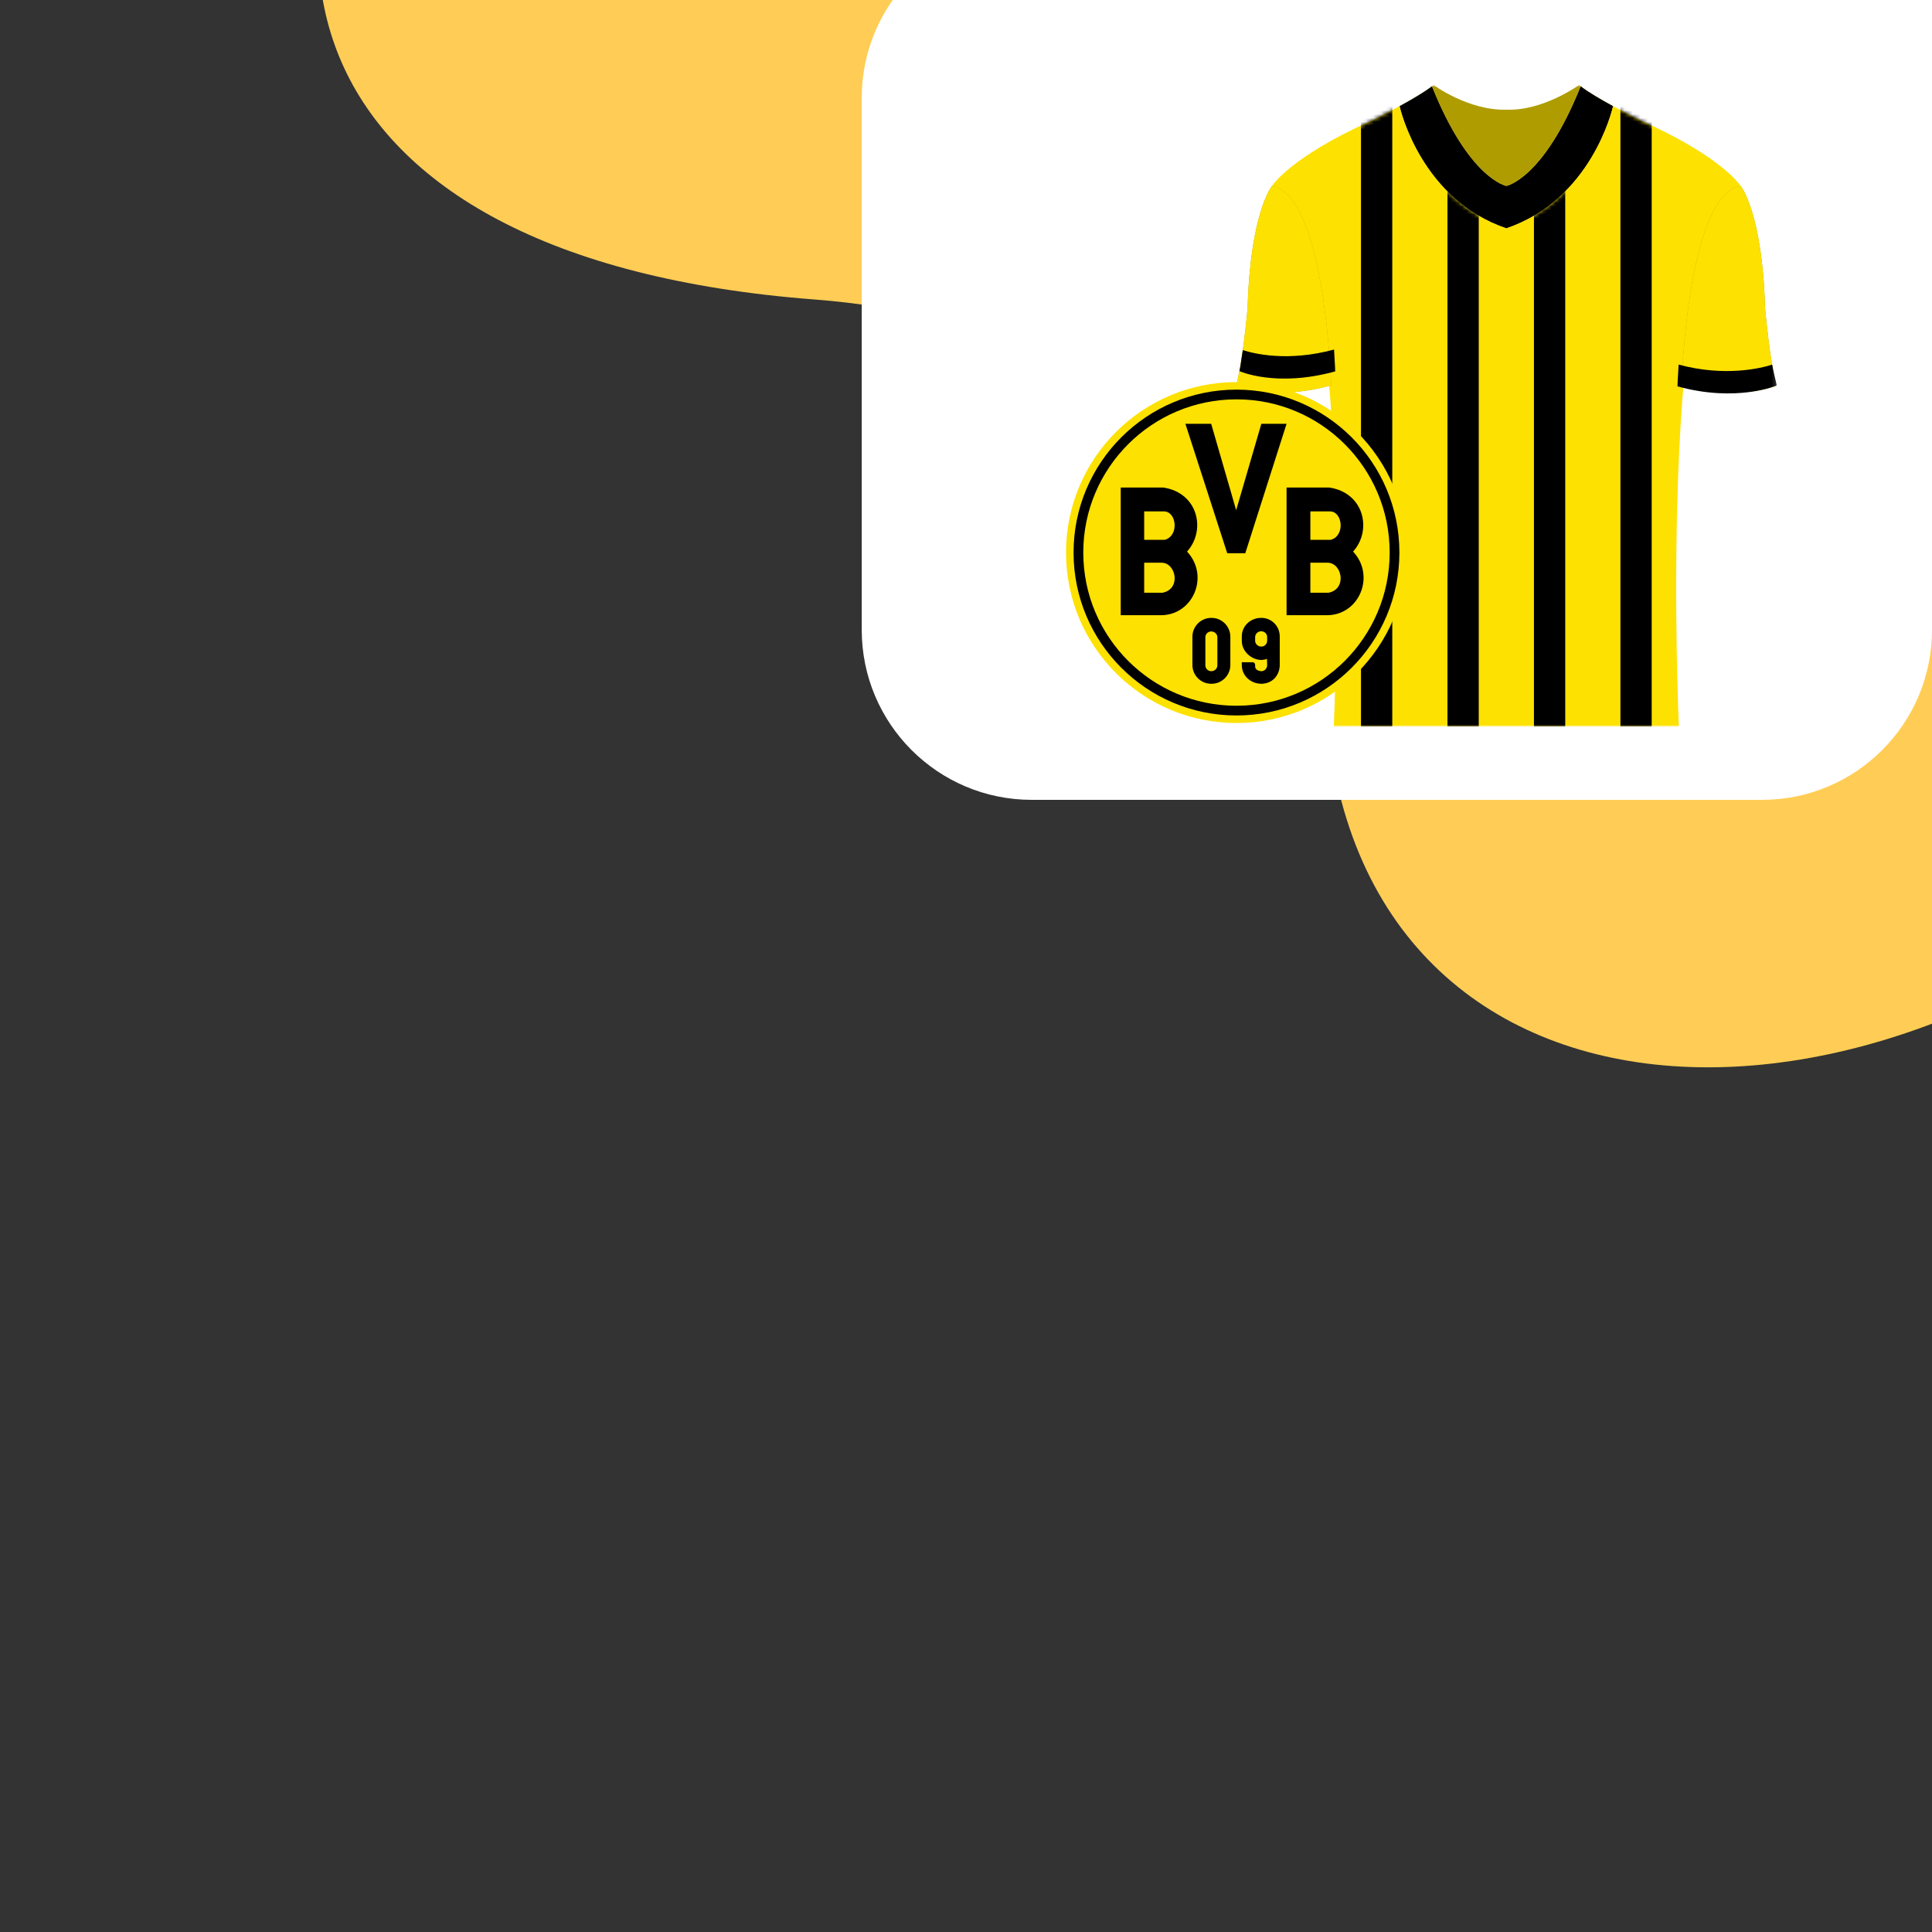
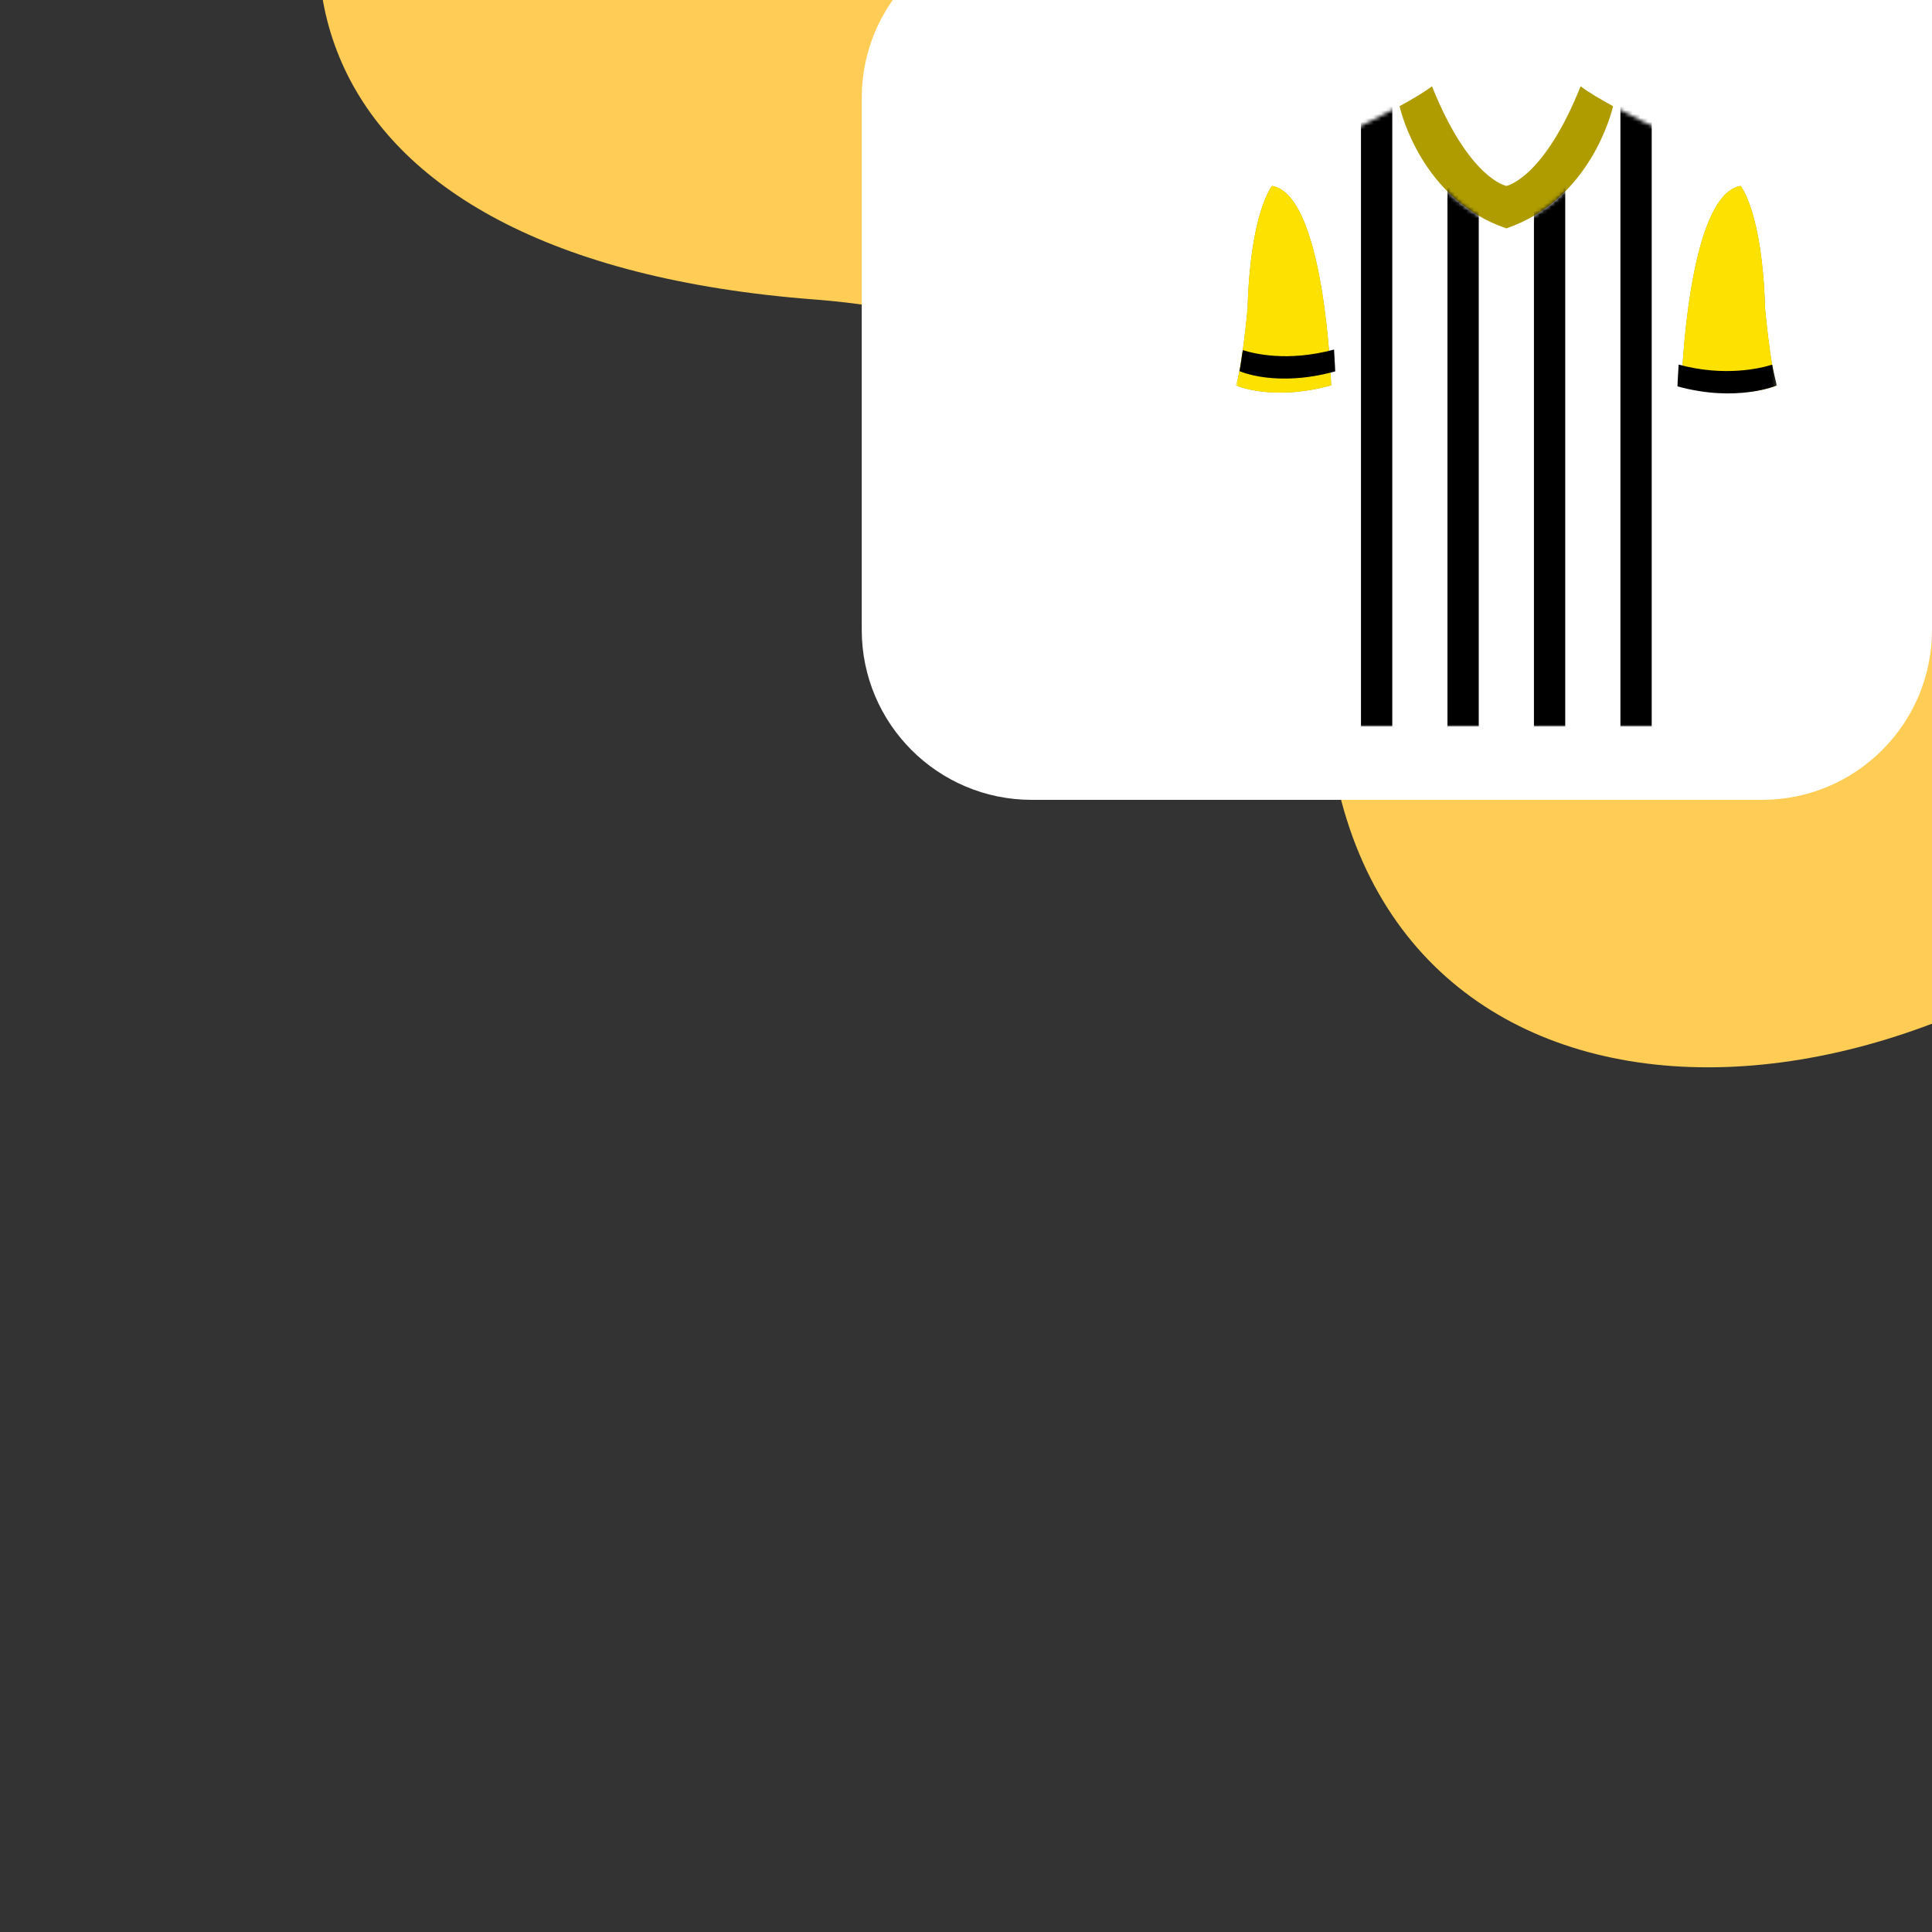
<svg xmlns="http://www.w3.org/2000/svg" width="500" height="500" viewBox="0 0 500 500" fill="none">
  <rect x="0" y="0" width="500" height="500" fill="#333333" stroke="none" />
  <g clip-path="url(#clip0_3755_19300)">
    <path fill-rule="evenodd" clip-rule="evenodd" d="M638.039 -51.779C589.363 -144.393 495.425 -187.957 417.487 -200.007C313.075 -216.146 188.376 -182.193 116.53 -94.405C54.123 -18.15 72.563 66.973 210.915 77.518C300.249 84.327 335.948 146.42 344.997 197.52C364.335 306.731 512.108 300.519 599.773 189.844C687.435 79.169 657.846 -14.097 638.039 -51.779Z" fill="#FFCD55" />
    <path d="M500 163C500 187.301 480.301 207 456 207H267.018C242.717 207 223.018 187.301 223.018 163V25.338C223.018 1.037 242.717 -18.662 267.018 -18.662H500V163Z" fill="white" />
    <mask id="mask0_3755_19300" style="mask-type:luminance" maskUnits="userSpaceOnUse" x="319" y="22" width="141" height="166">
      <path d="M459.836 22H319.836V188H459.836V22Z" fill="white" />
    </mask>
    <g mask="url(#mask0_3755_19300)">
      <path d="M409.064 22.324C399.477 46.327 389.833 48.12 389.833 48.12C389.833 48.12 380.189 46.332 370.596 22.324C368.591 23.875 365.277 25.804 362.199 27.479C362.469 28.657 367.945 51.662 389.833 59.101C411.715 51.662 417.197 28.657 417.461 27.479C414.383 25.804 411.069 23.875 409.064 22.324Z" fill="#AF9C00" />
-       <path d="M409.064 22.324C399.477 46.327 389.833 48.12 389.833 48.12C389.833 48.12 380.189 46.332 370.596 22.324C368.591 23.875 365.277 25.804 362.199 27.479C362.469 28.657 367.945 51.662 389.833 59.101C411.715 51.662 417.197 28.657 417.461 27.479C414.383 25.804 411.069 23.875 409.064 22.324Z" fill="black" />
-       <path d="M450.463 48.113C450.463 48.113 445.84 40.668 424.851 31.289C424.851 31.289 421.346 29.586 417.465 27.471C417.201 28.65 411.719 51.654 389.837 59.093C367.954 51.654 362.473 28.65 362.209 27.471C358.322 29.586 354.823 31.289 354.823 31.289C333.839 40.668 329.211 48.113 329.211 48.113C350.953 60.266 345.185 188.001 345.185 188.001H434.489C434.489 188.001 428.721 60.266 450.463 48.113Z" fill="#FDE100" />
      <path d="M459.838 99.729C459.838 99.729 450.52 103.959 435.176 99.729C435.176 99.729 436.647 50.523 450.464 48.109C450.464 48.109 456.092 54.86 456.794 79.759C456.794 79.759 458.198 95.263 459.833 99.729" fill="#AF9C00" />
      <path d="M459.838 99.729C459.838 99.729 450.52 103.959 435.176 99.729C435.176 99.729 436.647 50.523 450.464 48.109C450.464 48.109 456.092 54.86 456.794 79.759C456.794 79.759 458.198 95.263 459.833 99.729" fill="#FDE100" />
      <path d="M434.427 94.362C434.196 97.819 434.129 99.996 434.129 99.996C449.474 104.226 459.836 99.756 459.836 99.756C459.476 98.132 459.022 96.556 458.645 94.362C455.691 95.315 446.379 97.582 434.427 94.356" fill="black" />
      <path d="M319.836 99.729C319.836 99.729 329.154 103.959 344.499 99.729C344.499 99.729 343.027 50.523 329.21 48.109C329.21 48.109 323.582 54.86 322.88 79.759C322.88 79.759 321.476 95.263 319.842 99.729" fill="#AF9C00" />
      <path d="M319.836 99.729C319.836 99.729 329.154 103.959 344.499 99.729C344.499 99.729 343.027 50.523 329.21 48.109C329.21 48.109 323.582 54.86 322.88 79.759C322.88 79.759 321.476 95.263 319.842 99.729" fill="#FDE100" />
      <path d="M345.243 90.477C345.473 93.934 345.541 96.111 345.541 96.111C330.196 100.341 320.766 96.038 320.766 96.038C321.125 94.414 321.266 92.806 321.642 90.613C324.596 91.566 333.296 93.698 345.248 90.472" fill="black" />
      <path d="M345.243 90.477C345.473 93.934 345.541 96.111 345.541 96.111C330.196 100.341 320.766 96.038 320.766 96.038C321.125 94.414 321.266 92.806 321.642 90.613C324.596 91.566 333.296 93.698 345.248 90.472" fill="black" fill-opacity="0.2" />
-       <path d="M408.667 22C408.667 22 399.321 28.768 389.835 28.384C380.095 28.672 371.002 22 371.002 22C370.873 22.102 370.738 22.209 370.598 22.322C380.185 46.324 389.835 48.118 389.835 48.118C389.835 48.118 399.478 46.33 409.072 22.322C408.931 22.214 408.796 22.107 408.667 22Z" fill="#AF9C00" />
    </g>
    <mask id="mask1_3755_19300" style="mask-type:alpha" maskUnits="userSpaceOnUse" x="329" y="27" width="122" height="161">
      <path d="M450.467 48.112C450.467 48.112 445.844 40.668 424.855 31.289C424.855 31.289 421.35 29.586 417.469 27.471C417.205 28.649 411.723 51.654 389.841 59.093C367.958 51.654 362.476 28.649 362.213 27.471C358.326 29.586 354.827 31.289 354.827 31.289C333.843 40.668 329.215 48.112 329.215 48.112C350.957 60.266 345.189 188 345.189 188H434.493C434.493 188 428.725 60.266 450.467 48.112Z" fill="#FDE100" />
    </mask>
    <g mask="url(#mask1_3755_19300)">
      <rect x="352.223" y="22.003" width="8.095" height="166" fill="black" />
      <rect x="374.605" y="22.003" width="8.095" height="166" fill="black" />
      <rect x="396.984" y="22.003" width="8.095" height="166" fill="black" />
      <rect x="419.363" y="22.003" width="8.095" height="166" fill="black" />
    </g>
    <g clip-path="url(#clip1_3755_19300)">
      <path d="M320.001 187.114C344.364 187.114 364.115 167.363 364.115 143C364.115 118.636 344.364 98.886 320.001 98.886C295.637 98.886 275.887 118.636 275.887 143C275.887 167.363 295.637 187.114 320.001 187.114Z" fill="#FDE100" />
-       <path d="M319.999 183.905C342.591 183.905 360.905 165.591 360.905 143C360.905 120.408 342.591 102.094 319.999 102.094C297.408 102.094 279.094 120.408 279.094 143C279.094 165.591 297.408 183.905 319.999 183.905Z" stroke="black" stroke-width="2.515" />
      <path d="M306.782 109.684L317.61 143.176H322.278L332.962 109.684H326.433L319.92 132.044L313.455 109.684H306.782ZM290.043 126.173V159.218H300.414C308.819 159.218 313.07 149.048 307.231 142.775C307.231 142.775 307.231 142.743 307.231 142.711C307.231 142.679 307.279 142.663 307.279 142.663C312.14 137.193 310.087 127.536 301.071 126.173H290.043ZM332.962 126.173V159.218H343.389C351.778 159.218 356.029 149.048 350.206 142.775C350.206 142.775 350.206 142.743 350.206 142.711C350.206 142.679 350.254 142.663 350.254 142.663C355.099 137.193 353.062 127.536 344.03 126.173H332.962ZM296.115 132.349H301.216C304.536 132.349 305.21 138.701 301.424 139.712H296.115V132.349ZM339.122 132.349H344.191C347.495 132.349 348.185 138.701 344.383 139.712H339.122V132.349ZM296.115 145.631H300.622C304.36 145.631 305.739 152.432 300.879 153.395H296.115V145.631ZM339.122 145.631H343.581C347.319 145.631 348.698 152.432 343.838 153.395H339.122V145.631ZM313.455 159.908C310.777 159.908 308.595 162.105 308.595 164.784V172.099C308.595 174.778 310.777 176.96 313.455 176.96H313.552C316.231 176.96 318.412 174.778 318.412 172.099V164.784C318.412 162.105 316.231 159.908 313.552 159.908H313.455ZM326.337 159.908C323.658 159.908 321.38 161.993 321.38 164.672V165.875C321.38 168.554 323.818 170.72 326.337 170.8C326.337 170.8 327.363 170.784 327.893 170.495L327.941 172.147C327.941 172.981 327.267 173.719 326.433 173.703C325.759 173.671 324.829 173.334 324.829 172.5C324.829 172.5 324.989 171.393 324.187 171.393H321.38C321.348 171.666 321.38 171.826 321.38 172.195C321.38 174.73 323.545 176.96 326.481 176.96C329.256 176.928 331.197 174.81 331.197 172.051V164.72C331.197 162.041 329.112 159.908 326.433 159.908H326.337ZM326.385 163.373C327.267 163.373 327.941 164.046 327.941 164.881V165.827C327.941 166.661 327.267 167.335 326.433 167.335C325.551 167.335 324.829 166.661 324.829 165.827V164.881C324.829 164.046 325.551 163.373 326.385 163.373ZM313.455 163.421C314.338 163.421 315.06 164.094 315.06 164.929V172.195C315.06 173.03 314.338 173.703 313.504 173.703C312.621 173.703 311.948 173.03 311.948 172.195V164.929C311.948 164.094 312.621 163.421 313.455 163.421Z" fill="black" />
    </g>
  </g>
  <defs>
    <clipPath id="clip0_3755_19300">
      <rect width="500" height="500" fill="white" transform="matrix(-1 0 0 -1 500 500)" />
    </clipPath>
    <clipPath id="clip1_3755_19300">
-       <rect width="89.832" height="89.832" fill="white" transform="translate(275.086 98.084)" />
-     </clipPath>
+       </clipPath>
  </defs>
</svg>